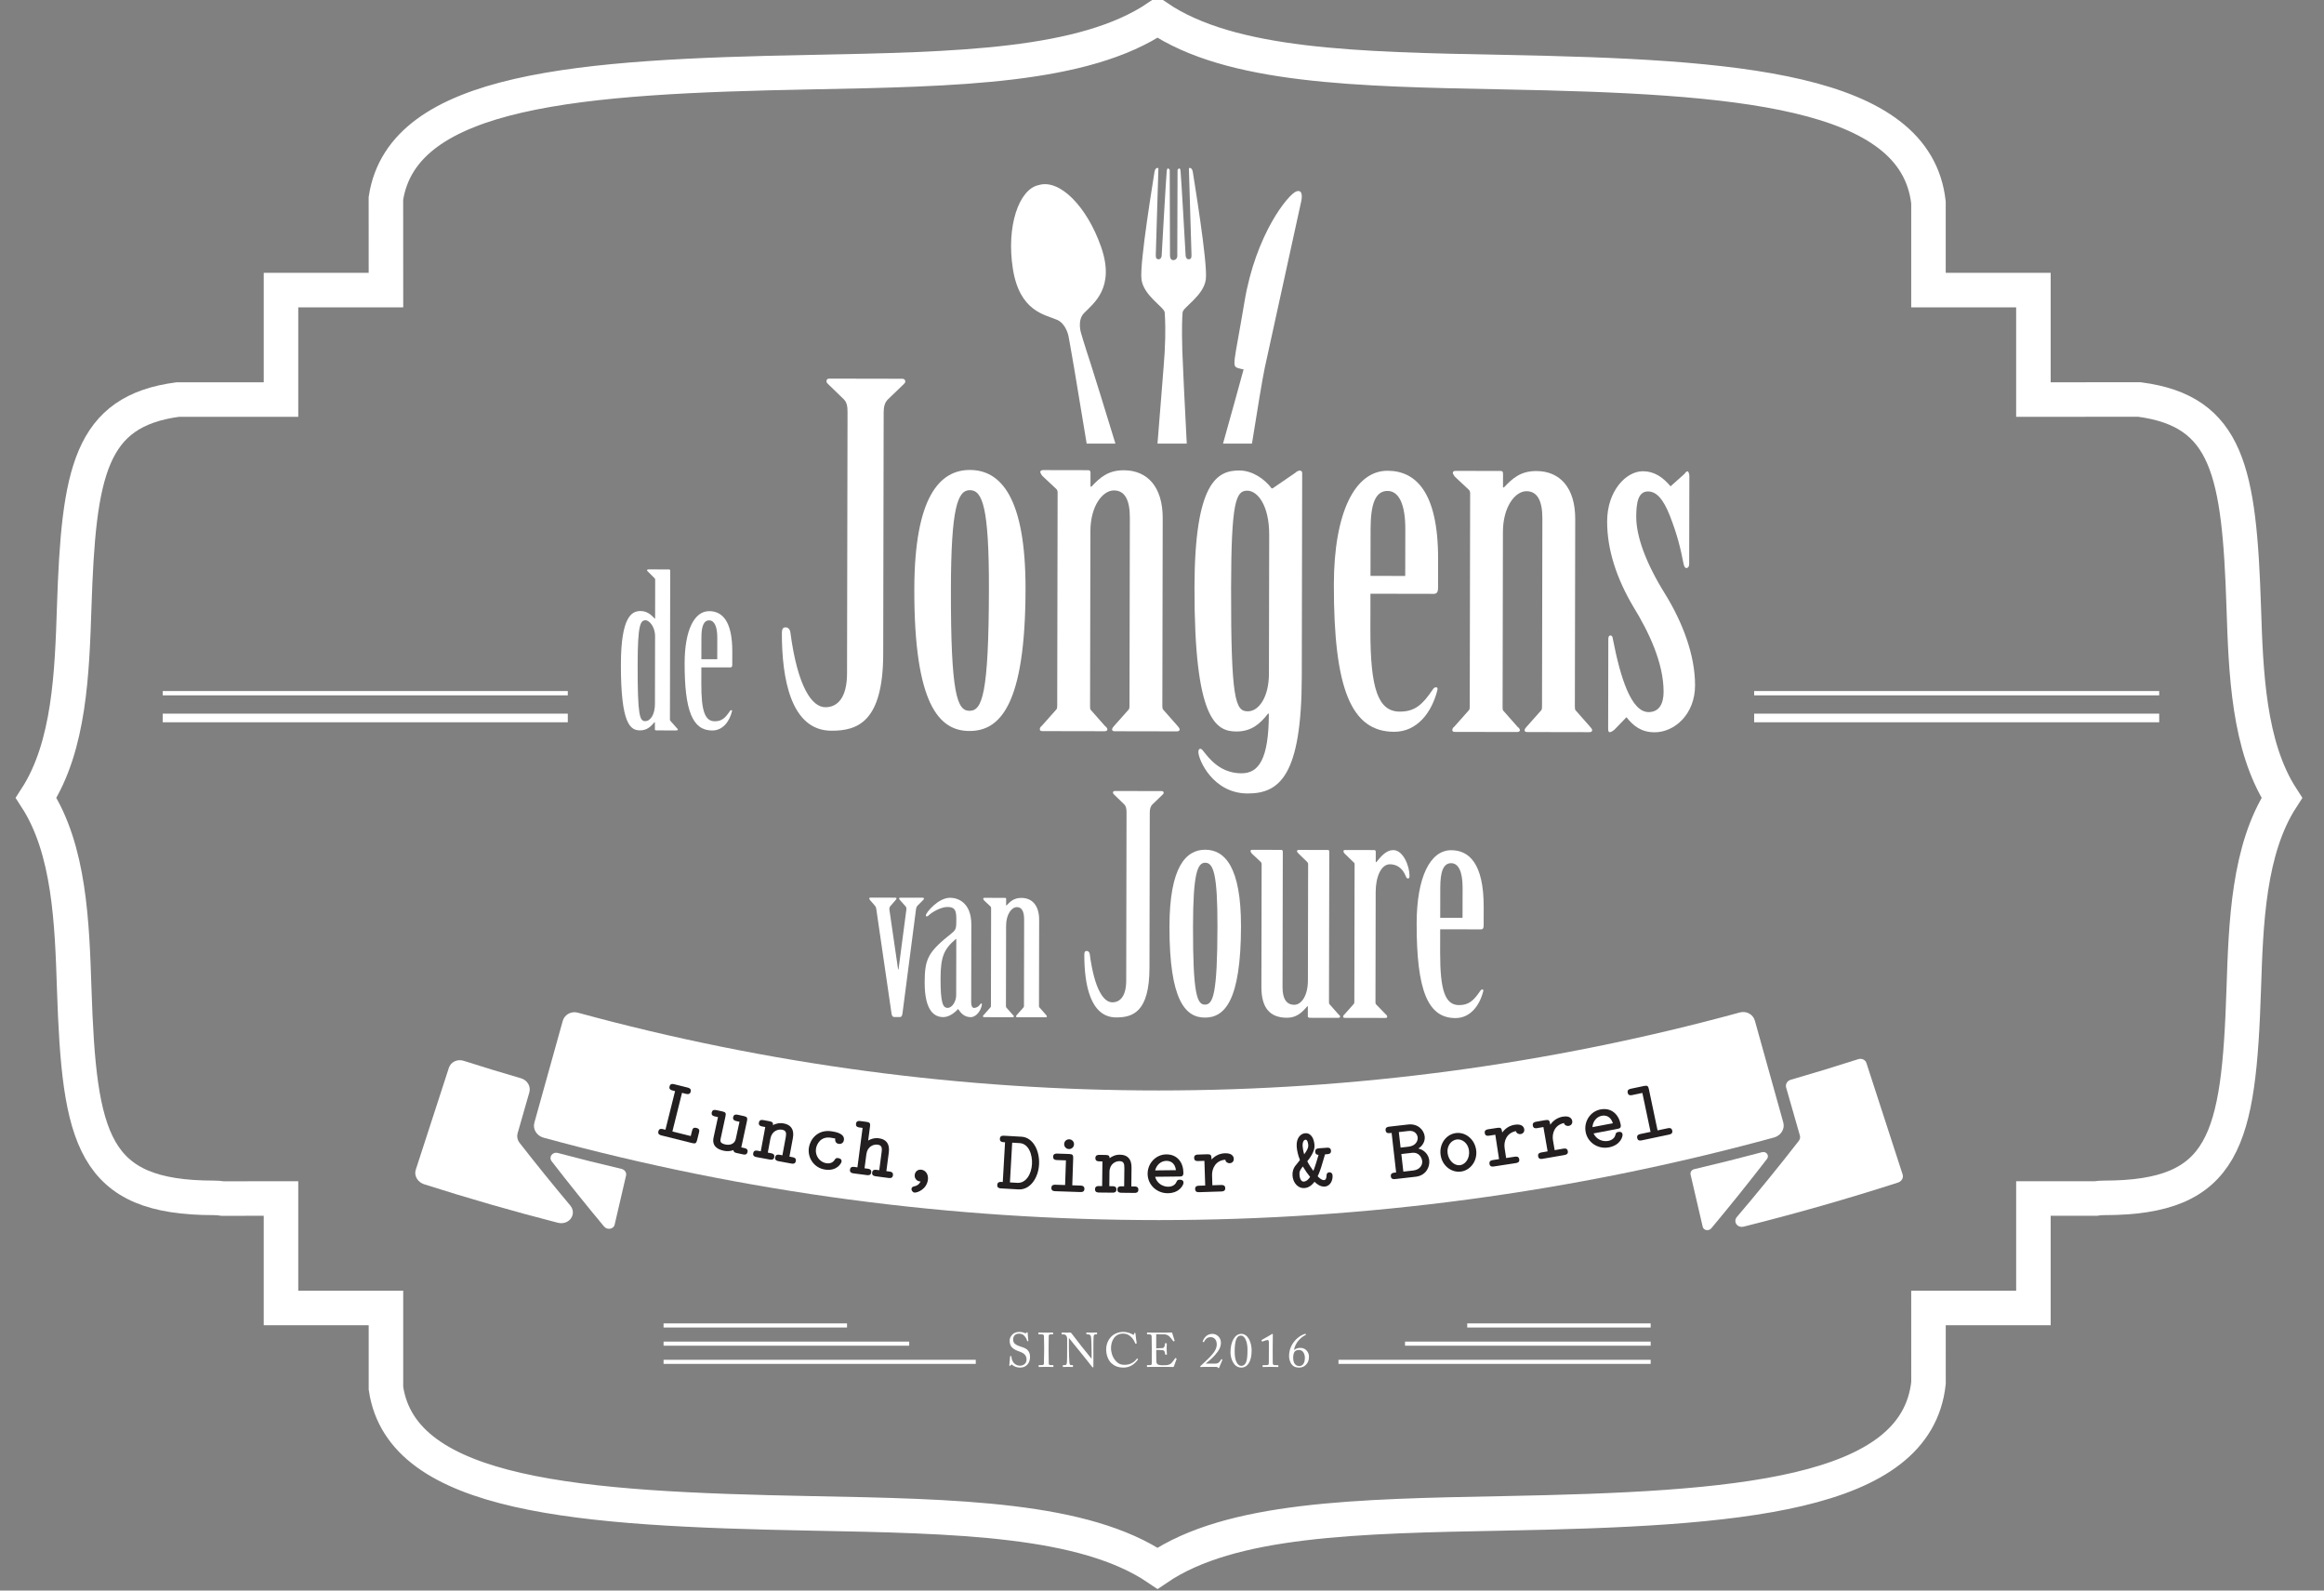
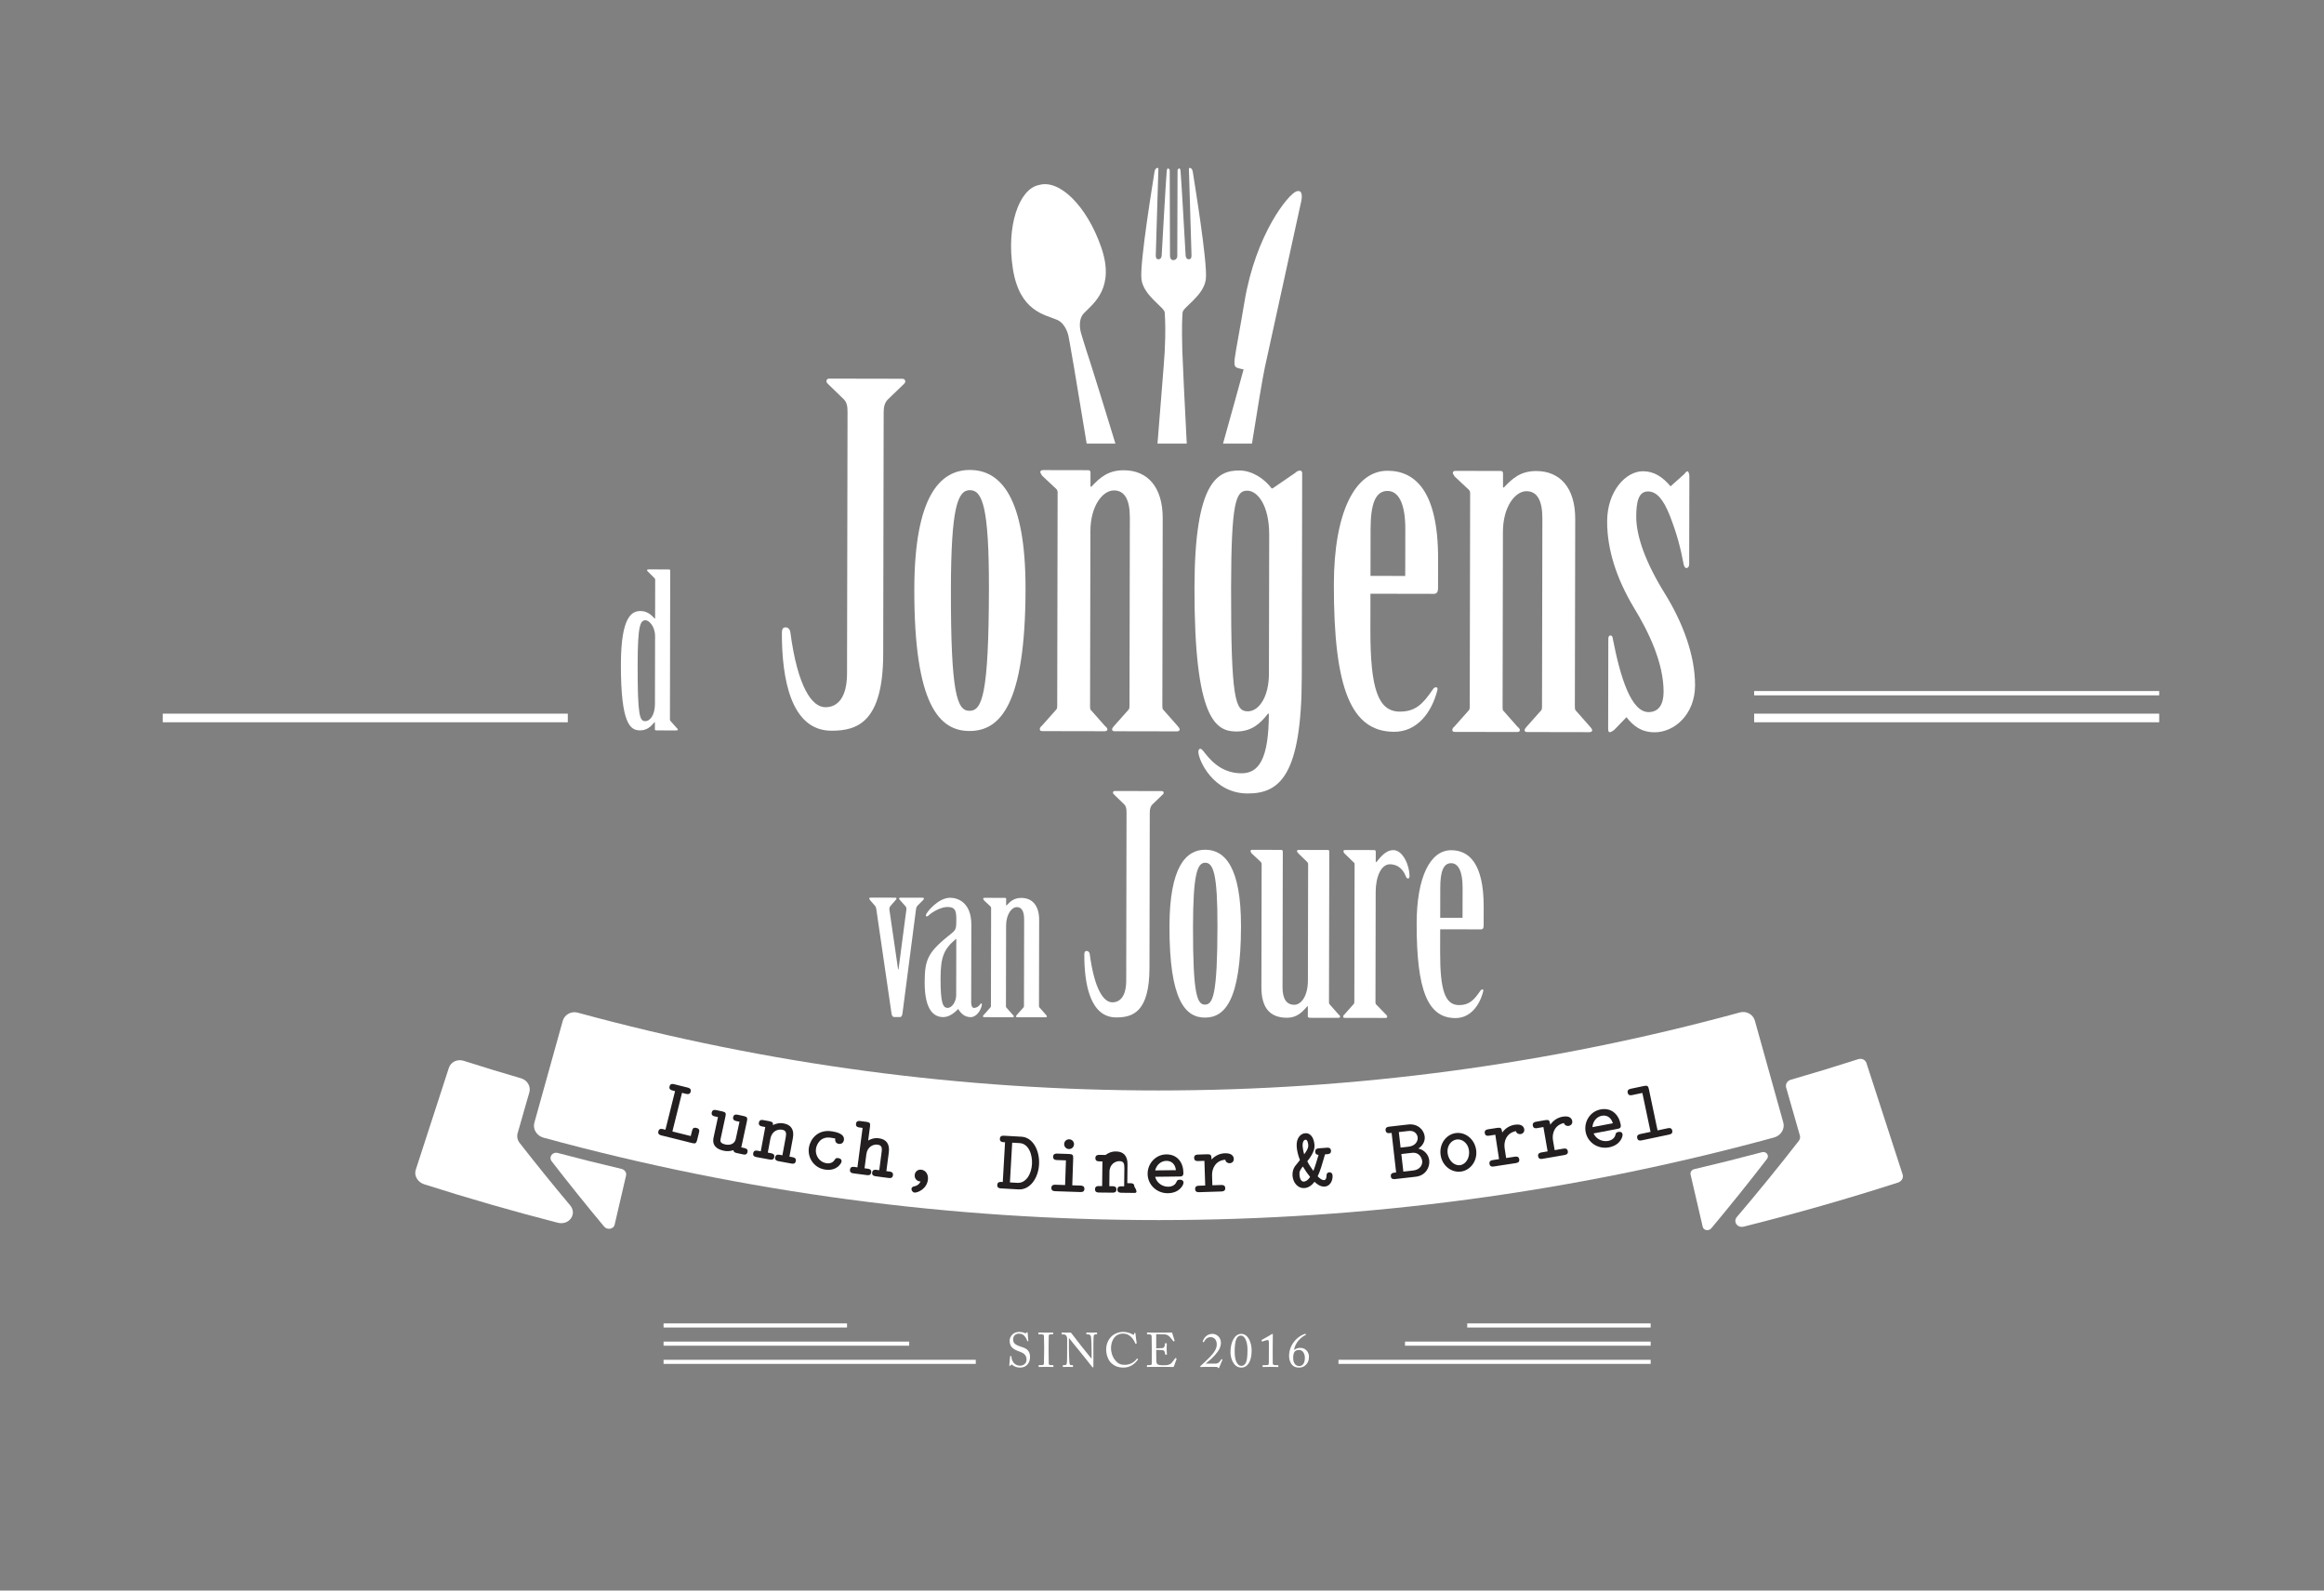
<svg xmlns="http://www.w3.org/2000/svg" version="1.1" id="Layer_1" x="0px" y="0px" width="538.58px" height="368.5px" viewBox="0 0 538.58 368.5" enable-background="new 0 0 538.58 368.5" xml:space="preserve">
  <rect x="0" y="0" width="538.58" height="368.5" fill="#808080" stroke="none" />
  <g>
-     <path fill="none" stroke="#FFFFFF" stroke-width="8" stroke-miterlimit="10" d="M89.443,303.039v18.587   c3.722,25.168,44.927,27.965,98.401,28.992c33.987,0.651,63.382,1.216,80.414,12.715c16.948-11.499,46.278-12.063,80.186-12.711   c54.052-1.037,95.621-3.92,98.479-30.22l-0.007-17.363h24.32v-25.367h14.46c0.532-0.095,1.219-0.147,1.902-0.147   c28.137,0,31.229-13.308,32.389-48.521c0.5-15.101,1.062-32.18,8.824-44.149c-7.765-12.012-8.334-29.115-8.831-44.234   c-1.042-31.331-3.638-45.344-24.155-48.059l-24.589,0.009V67.206h-24.32V46.922c-2.927-26.279-44.468-29.173-98.468-30.209   C314.536,16.061,285.206,15.499,268.258,4c-17.031,11.496-46.421,12.061-80.396,12.713c-53.372,1.023-94.504,3.826-98.43,29.256   l0.012,21.236H65.122v25.363H41.189c-20.363,2.723-22.96,16.731-23.991,48.043c-0.5,15.124-1.064,32.228-8.828,44.236   c7.763,11.972,8.327,29.054,8.826,44.157c1.161,35.211,4.258,48.519,32.384,48.519c0.683,0,1.372,0.053,2.055,0.16l13.485-0.013   v25.367H89.443z" />
    <g>
      <g>
        <g>
          <g>
            <path fill="#FFFFFF" d="M120.751,249.822c-4.449-1.293-8.886-2.646-13.309-4.057c-1.443-0.461-2.97,0.26-3.414,1.619       c-2.561,7.88-5.121,15.761-7.681,23.641c-0.443,1.359,0.435,2.863,1.962,3.352c10.248,3.271,20.566,6.239,30.943,8.904       c2.653,0.679,4.561-2.026,2.878-4.023c-4.013-4.781-7.916-9.606-11.709-14.471c-0.511-0.656-0.681-1.479-0.464-2.238       c0.905-3.159,1.811-6.318,2.716-9.478C123.067,251.696,122.205,250.244,120.751,249.822z" />
          </g>
          <g>
            <path fill="#FFFFFF" d="M142.44,283.743c0.882-3.798,1.765-7.596,2.647-11.395c0.157-0.676-0.31-1.361-1.042-1.534       c-4.938-1.16-9.865-2.391-14.777-3.691c-1.233-0.326-2.174,0.942-1.417,1.924c3.927,5.081,7.974,10.121,12.139,15.113       C140.719,285.035,142.2,284.782,142.44,283.743z" />
          </g>
          <g>
            <path fill="#FFFFFF" d="M403.214,234.564c-88.153,24.084-181.166,24.1-269.326,0.049c-1.508-0.412-3.063,0.441-3.477,1.918       c-2.191,7.861-4.383,15.724-6.575,23.586c-0.413,1.475,0.547,3.033,2.147,3.469c93.338,25.465,191.814,25.447,285.144-0.051       c1.601-0.438,2.56-1.996,2.146-3.47c-2.194-7.861-4.389-15.723-6.583-23.584C406.277,235.006,404.722,234.152,403.214,234.564z       " />
          </g>
          <g>
            <path fill="#FFFFFF" d="M413.932,251.959c1.062,3.709,2.125,7.417,3.188,11.125c0.119,0.42,0.025,0.876-0.257,1.239       c-4.617,5.937-9.398,11.814-14.344,17.626c-0.939,1.102,0.112,2.603,1.583,2.236c11.996-2.998,23.919-6.399,35.745-10.204       c0.846-0.272,1.331-1.104,1.087-1.857c-2.799-8.612-5.598-17.226-8.396-25.838c-0.245-0.752-1.091-1.151-1.89-0.895       c-5.199,1.673-10.417,3.263-15.652,4.771C414.191,250.394,413.714,251.198,413.932,251.959z" />
          </g>
          <g>
            <path fill="#FFFFFF" d="M391.785,272.12c0.938,4.037,1.876,8.074,2.813,12.111c0.195,0.846,1.398,1.051,1.993,0.34       c4.435-5.305,8.735-10.662,12.9-16.066c0.614-0.799-0.151-1.829-1.153-1.562c-5.221,1.39-10.457,2.699-15.707,3.931       C392.036,271.013,391.657,271.57,391.785,272.12z" />
          </g>
        </g>
      </g>
    </g>
    <g>
      <rect x="153.779" y="315.038" fill="#FFFFFF" width="72.35" height="0.951" />
      <rect x="153.779" y="310.822" fill="#FFFFFF" width="56.929" height="0.952" />
      <rect x="153.779" y="306.607" fill="#FFFFFF" width="42.515" height="0.951" />
    </g>
    <g>
      <rect x="310.188" y="315.038" fill="#FFFFFF" width="72.349" height="0.951" />
      <rect x="325.609" y="310.822" fill="#FFFFFF" width="56.928" height="0.952" />
      <rect x="340.023" y="306.607" fill="#FFFFFF" width="42.514" height="0.951" />
    </g>
    <g>
      <rect x="37.717" y="165.338" fill="#FFFFFF" width="93.868" height="1.999" />
-       <rect x="37.717" y="160.101" fill="#FFFFFF" width="93.868" height="0.999" />
      <rect x="406.52" y="165.338" fill="#FFFFFF" width="93.867" height="1.999" />
      <rect x="406.52" y="160.101" fill="#FFFFFF" width="93.867" height="0.999" />
    </g>
    <g>
      <path fill="#FFFFFF" d="M234.645,316.265c-0.135-0.102-0.202-0.135-0.258-0.135c-0.067,0-0.112,0.078-0.179,0.19    c-0.067,0.123-0.123,0.135-0.202,0.135c-0.067,0-0.123-0.057-0.101-0.18c0.045-0.28,0.157-1.702,0.19-2.027    c0.011-0.067,0.034-0.067,0.078-0.067l0.168,0.012c0.045,0,0.067,0.022,0.067,0.09c0.011,0.358,0.034,0.728,0.403,1.299    c0.336,0.526,0.952,0.829,1.568,0.829c0.672,0,1.523-0.415,1.523-1.423c0-1.153-0.829-1.579-1.725-1.893    c-0.347-0.123-1.153-0.403-1.635-0.907c-0.37-0.369-0.56-0.896-0.56-1.635c0-0.561,0.347-1.109,0.695-1.434    c0.403-0.381,0.963-0.538,1.568-0.538c0.638,0,1.131,0.19,1.321,0.28c0.101,0.056,0.157,0.045,0.213-0.012l0.146-0.134    c0.056-0.045,0.09-0.067,0.146-0.067c0.056,0,0.089,0.09,0.089,0.19c0,0.392,0.146,1.534,0.157,1.78    c0,0.057-0.011,0.079-0.056,0.09l-0.135,0.034c-0.034,0.011-0.056,0-0.067-0.034c-0.09-0.324-0.235-0.762-0.695-1.243    c-0.302-0.324-0.694-0.481-1.221-0.481c-0.997,0-1.355,0.739-1.355,1.311c0,0.313,0.067,0.683,0.347,0.975    c0.325,0.324,0.952,0.57,1.277,0.672c0.773,0.246,1.4,0.437,1.803,0.93c0.291,0.347,0.493,0.783,0.493,1.522    c0,1.322-0.806,2.453-2.285,2.453C235.642,316.847,235.093,316.611,234.645,316.265z" />
      <path fill="#FFFFFF" d="M241.978,311.986c0-0.27-0.034-2.285-0.044-2.453c-0.022-0.269-0.135-0.381-0.56-0.381h-0.65    c-0.056,0-0.089-0.022-0.089-0.067v-0.302c0-0.045,0.034-0.067,0.078-0.067c0.135,0,0.706,0.033,1.748,0.033    c0.997,0,1.355-0.033,1.512-0.033c0.056,0,0.079,0.033,0.079,0.078v0.28c0,0.056-0.034,0.078-0.09,0.078h-0.526    c-0.224,0-0.392,0.09-0.392,0.313c0,0.112-0.033,2.587-0.033,2.722v0.862c0,0.112,0.033,2.699,0.033,2.822    c0,0.348,0.168,0.403,0.526,0.403h0.459c0.056,0,0.089,0.022,0.089,0.078v0.292c0,0.044-0.033,0.066-0.101,0.066    c-0.134,0-0.583-0.033-1.557-0.033c-1.064,0-1.546,0.033-1.669,0.033c-0.056,0-0.09-0.022-0.09-0.066v-0.303    c0-0.045,0.034-0.067,0.09-0.067h0.627c0.224,0,0.459-0.033,0.504-0.324c0.022-0.168,0.056-2.588,0.056-3.182V311.986z" />
      <path fill="#FFFFFF" d="M247.307,310.205c0-0.661-0.336-1.03-0.739-1.042l-0.459-0.011c-0.056,0-0.067-0.045-0.067-0.078v-0.291    c0-0.045,0.011-0.067,0.067-0.067c0.056,0,0.146,0.011,0.313,0.011c0.168,0.012,0.415,0.022,0.795,0.022s0.616-0.022,0.75-0.022    c0.146,0,0.235,0.045,0.325,0.146l2.352,3.047c0.123,0.156,2.016,2.475,2.285,2.833h0.045v-1.332c0-0.997-0.011-1.546-0.034-2.106    c-0.011-0.437-0.067-1.534-0.134-1.725c-0.09-0.279-0.302-0.437-0.616-0.437h-0.358c-0.044,0-0.067-0.022-0.067-0.078v-0.291    c0-0.045,0.022-0.067,0.067-0.067c0.157,0,0.515,0.033,1.232,0.033c0.672,0,0.941-0.033,1.086-0.033    c0.079,0,0.09,0.033,0.09,0.078v0.28c0,0.045-0.022,0.078-0.067,0.078h-0.302c-0.302,0-0.415,0.19-0.437,0.616    c-0.044,0.75-0.044,1.859-0.044,2.587v4.188c0,0.157-0.011,0.27-0.056,0.27c-0.134,0-0.235-0.135-0.269-0.18l-1.366-1.725    c-0.784-0.975-1.602-2.005-1.669-2.072c-0.123-0.111-2.184-2.699-2.251-2.788h-0.067v2.486c0,1.041,0.09,2.867,0.112,3.091    c0.044,0.437,0.112,0.649,0.414,0.649h0.336c0.079,0,0.09,0.034,0.09,0.101v0.247c0,0.066-0.011,0.089-0.09,0.089    c-0.112,0-0.784-0.033-1.086-0.033c-0.235,0-1.008,0.033-1.12,0.033c-0.045,0-0.056-0.022-0.056-0.078v-0.291    c0-0.033,0.011-0.067,0.067-0.067h0.381c0.325,0,0.448-0.135,0.504-0.683c0.022-0.213,0.045-1.49,0.045-3.483V310.205z" />
      <path fill="#FFFFFF" d="M257.551,315.816c-0.806-0.762-1.198-2.061-1.198-3.136c0-1.042,0.336-2.117,1.143-2.969    c0.571-0.604,1.579-1.131,2.8-1.131c1.019,0,1.859,0.381,2.262,0.616c0.146,0.09,0.202,0.078,0.224,0l0.09-0.325    c0.022-0.067,0.044-0.067,0.146-0.067c0.101,0,0.123,0.022,0.123,0.18c0,0.213,0.224,1.859,0.28,2.173    c0.011,0.056,0,0.101-0.045,0.112l-0.168,0.044c-0.056,0.012-0.079,0-0.112-0.089c-0.157-0.37-0.403-0.907-0.874-1.389    c-0.47-0.482-1.064-0.863-1.949-0.863c-2.005,0-2.811,1.781-2.8,3.416c0,0.65,0.202,1.916,1.075,2.879    c0.762,0.852,1.4,0.94,2.15,0.94c1.266,0,2.251-0.694,2.766-1.422c0.034-0.057,0.056-0.067,0.09-0.034l0.146,0.112    c0.034,0.022,0.056,0.045,0.022,0.101c-0.672,0.975-1.758,1.882-3.337,1.882C259.063,316.847,258.223,316.433,257.551,315.816z" />
      <path fill="#FFFFFF" d="M267.951,312.389c0.09,0,1.288-0.044,1.423-0.066c0.324-0.057,0.414-0.146,0.515-0.493    c0.034-0.112,0.078-0.336,0.09-0.549c0-0.056,0.033-0.078,0.078-0.078l0.28,0.011c0.056,0,0.078,0.045,0.067,0.09    c-0.034,0.19-0.034,1.108-0.034,1.276c0,0.393,0.045,0.93,0.067,1.165c0,0.057-0.022,0.078-0.067,0.09l-0.246,0.033    c-0.056,0.012-0.078-0.022-0.09-0.101c-0.022-0.146-0.089-0.403-0.123-0.526c-0.067-0.235-0.19-0.403-0.481-0.437    c-0.526-0.057-1.299-0.057-1.479-0.057v0.695c0,0.604,0.022,1.69,0.022,1.915c0.011,0.582,0.291,0.806,0.639,0.873    c0.224,0.045,0.549,0.079,0.828,0.079c0.19,0,0.751-0.012,0.986-0.034c0.19-0.022,0.683-0.146,0.974-0.392    c0.135-0.112,0.762-0.919,0.919-1.177c0.033-0.056,0.067-0.101,0.134-0.066l0.18,0.101c0.056,0.033,0.056,0.067,0.022,0.156    l-0.594,1.646c-0.033,0.102-0.112,0.168-0.246,0.168c-0.057,0-0.303-0.011-0.975-0.022c-0.672,0-1.759-0.011-3.506-0.011    c-0.414,0-0.728,0.011-0.952,0.011c-0.235,0.012-0.381,0.022-0.481,0.022c-0.067,0-0.101-0.022-0.101-0.078v-0.303    c0-0.044,0.034-0.056,0.112-0.056h0.448c0.515,0,0.56-0.078,0.56-0.492v-3.753c0-0.929-0.022-2.329-0.034-2.441    c-0.045-0.358-0.157-0.437-0.571-0.437h-0.403c-0.056,0-0.09-0.011-0.09-0.078v-0.303c0-0.033,0.022-0.056,0.079-0.056    c0.246,0,0.638,0.033,1.377,0.033h0.493c1.108,0,2.217-0.011,3.326-0.011c0.179,0,0.392-0.022,0.448-0.022    c0.056,0,0.078,0.022,0.089,0.056l0.571,1.804c0.012,0.044,0.012,0.078-0.033,0.101l-0.168,0.09    c-0.034,0.021-0.079-0.012-0.09-0.034c-0.022-0.045-0.852-1.108-1.12-1.276c-0.235-0.157-0.549-0.292-0.851-0.303l-1.994-0.045    V312.389z" />
      <path fill="#FFFFFF" d="M279.192,316.679c-0.19,0-0.392,0.011-0.56,0.022c-0.169,0.011-0.303,0.022-0.348,0.022    c-0.056,0-0.09,0-0.123-0.067c-0.034-0.078-0.022-0.112,0.033-0.168c0.526-0.493,1.512-1.355,2.408-2.318s1.411-1.825,1.378-2.8    c-0.034-0.997-0.639-1.591-1.445-1.579c-0.952,0.011-1.311,0.75-1.501,1.086c-0.045,0.078-0.078,0.09-0.134,0.057l-0.157-0.067    c-0.033-0.022-0.045-0.057,0-0.157c0.18-0.437,0.729-1.68,2.24-1.68c0.94,0,1.96,0.772,1.96,2.038c0,0.952-0.381,1.759-1.389,2.89    c-0.762,0.874-1.646,1.523-2.14,1.96h2.273c0.762,0,1.054-0.526,1.3-0.94c0.056-0.101,0.09-0.112,0.201-0.057    c0.09,0.045,0.135,0.09,0.09,0.157l-0.728,1.747c-0.057,0.123,0.033,0.123-0.168,0.123c-0.102,0-0.102-0.011-0.146-0.111    c-0.066-0.146-0.279-0.157-0.615-0.157H279.192z" />
      <path fill="#FFFFFF" d="M285.159,313.318c0-2.564,1.063-4.289,2.497-4.289c1.646,0,2.408,2.139,2.408,3.842    c0,2.564-0.952,3.976-2.396,3.976C285.854,316.847,285.159,314.674,285.159,313.318z M288.754,315.648    c0.246-0.538,0.348-1.389,0.348-3.024c0-1.646-0.561-3.191-1.513-3.191c-0.437,0-0.75,0.168-1.008,0.672    c-0.403,0.784-0.448,2.095-0.448,3.023c0,1.064,0.135,1.849,0.381,2.363c0.348,0.739,0.773,0.952,1.165,0.952    C288.026,316.443,288.451,316.31,288.754,315.648z" />
      <path fill="#FFFFFF" d="M294.06,312.636c0-0.146,0.011-0.672,0-1.557c-0.012-0.381-0.056-0.628-0.269-0.628    c-0.102,0-0.27,0.034-0.448,0.09l-0.784,0.258c-0.045,0.011-0.09,0.011-0.112-0.033l-0.089-0.202    c-0.022-0.045-0.012-0.09,0.066-0.135l2.319-1.332c0.056-0.034,0.101-0.067,0.156-0.067c0.067,0,0.078,0.067,0.078,0.156    c0,0.102-0.033,1.859-0.033,3.305v0.47c0,0.135,0.011,2.509,0.011,2.654c0.012,0.583,0.057,0.661,0.784,0.661h0.403    c0.078,0,0.112,0.034,0.112,0.09v0.258c0,0.066-0.022,0.089-0.101,0.089c-0.102,0-1.624-0.033-1.726-0.033    c-0.101,0-1.68,0.033-1.735,0.033c-0.057,0-0.09-0.022-0.09-0.089v-0.28c0-0.056,0.067-0.067,0.157-0.067h0.515    c0.729,0,0.751-0.033,0.772-0.627c0.012-0.146,0.012-2.408,0.012-2.609V312.636z" />
      <path fill="#FFFFFF" d="M299.456,316.23c-0.561-0.604-0.717-1.479-0.717-2.061c0-1.4,0.515-2.777,1.702-3.932    c0.537-0.515,1.143-0.885,1.646-1.086c0.179-0.078,0.336-0.123,0.414-0.123c0.067,0,0.135,0.033,0.135,0.112    c0,0.089-0.034,0.146-0.101,0.179c-0.896,0.403-2.375,1.635-2.655,3.472c0.358-0.313,0.841-0.515,1.49-0.515    c1.399,0,1.982,1.243,1.982,1.971c0,1.042-0.303,1.523-0.694,1.927c-0.415,0.448-0.885,0.672-1.591,0.672    C300.318,316.847,299.792,316.634,299.456,316.23z M302.401,314.596c0-0.997-0.493-1.837-1.355-1.837    c-0.66,0-0.975,0.269-1.108,0.549c-0.157,0.291-0.247,0.75-0.247,1.221c0,0.571,0.09,1.96,1.445,1.96    C301.382,316.488,302.401,316.365,302.401,314.596z" />
    </g>
    <g>
      <path fill="#231F20" d="M160.412,264.83l-7.104-1.771c-0.35-0.087-0.908-0.247-0.733-0.945c0.179-0.717,0.728-0.602,1.096-0.51    l0.543,0.136l2.23-8.949l-0.543-0.136c-0.35-0.087-0.908-0.247-0.734-0.945c0.179-0.718,0.728-0.603,1.097-0.511l3.067,0.765    c0.33,0.082,0.908,0.246,0.729,0.966c-0.174,0.698-0.781,0.567-1.092,0.49l-0.913-0.228l-2.229,8.948l4.251,1.059l0.286-1.145    c0.121-0.484,0.251-0.927,1.047-0.729c0.776,0.194,0.68,0.663,0.564,1.13l-0.416,1.669    C161.374,264.863,161.17,265.019,160.412,264.83z" />
      <path fill="#231F20" d="M172.155,267.44l-1.388-0.3c-0.371-0.08-0.758-0.186-0.793-0.684c-0.758,0.287-1.538,0.302-2.261,0.146    c-1.485-0.321-2.763-1.13-2.345-3.065l1.023-4.729l-0.704-0.151c-0.312-0.068-0.895-0.214-0.743-0.918s0.708-0.624,1.08-0.544    l1.388,0.3c0.782,0.17,0.868,0.435,0.716,1.137l-1.112,5.141c-0.118,0.547-0.217,1.099,1.112,1.386    c0.566,0.123,2.06,0.221,2.402-1.362l0.846-3.908l-0.704-0.152c-0.333-0.072-0.915-0.218-0.762-0.922s0.728-0.62,1.099-0.54    l1.388,0.301c0.762,0.165,0.867,0.434,0.715,1.136l-1.323,6.118l0.704,0.151c0.312,0.068,0.894,0.214,0.742,0.918    C173.077,267.62,172.526,267.521,172.155,267.44z" />
      <path fill="#231F20" d="M183.382,269.57l-2.929-0.544c-0.334-0.062-0.94-0.194-0.809-0.902c0.136-0.728,0.709-0.642,1.083-0.572    l0.59,0.11l0.778-4.188c0.193-1.042,0.068-1.572-0.856-1.744c-0.904-0.168-2.369,0.271-2.701,2.06l-0.602,3.245l0.688,0.128    c0.374,0.069,0.94,0.194,0.805,0.922c-0.131,0.708-0.725,0.618-1.059,0.556l-3.047-0.565c-0.314-0.059-0.901-0.188-0.77-0.896    c0.136-0.728,0.689-0.646,1.063-0.576l0.688,0.128l1.043-5.621l-0.707-0.133c-0.314-0.058-0.901-0.187-0.77-0.895    s0.689-0.645,1.062-0.575l1.396,0.259c0.767,0.142,0.86,0.403,0.789,0.898c0.542-0.286,1.412-0.592,2.512-0.388    c1.612,0.3,2.494,1.357,2.114,3.402l-0.796,4.286l0.688,0.128c0.374,0.069,0.921,0.191,0.786,0.918    C184.291,269.719,183.697,269.629,183.382,269.57z" />
      <path fill="#231F20" d="M191.151,270.961c-2.509-0.396-4.065-2.727-3.688-5.117c0.278-1.759,1.91-4.275,5.329-3.736    c0.928,0.146,3.014,0.536,2.777,2.037c-0.103,0.652-0.637,0.953-1.189,0.865c-0.534-0.083-0.922-0.448-0.817-1.242l-1.004-0.179    c-2.471-0.39-3.314,1.624-3.455,2.514c-0.261,1.659,0.859,3.153,2.4,3.396c1.265,0.199,1.791-0.568,1.927-0.79    c0.252-0.446,0.496-0.448,0.871-0.389c0.139,0.021,0.827,0.15,0.721,0.822C194.97,269.479,193.976,271.407,191.151,270.961z" />
      <path fill="#231F20" d="M205.928,272.913l-2.954-0.389c-0.337-0.044-0.95-0.145-0.856-0.858c0.096-0.733,0.674-0.678,1.051-0.628    l0.595,0.077l0.553-4.223c0.138-1.052-0.015-1.575-0.947-1.697c-0.912-0.12-2.351,0.397-2.588,2.202l-0.429,3.271l0.694,0.091    c0.376,0.049,0.949,0.145,0.853,0.878c-0.094,0.714-0.691,0.656-1.028,0.611l-3.074-0.402c-0.317-0.042-0.909-0.141-0.816-0.854    c0.096-0.733,0.654-0.68,1.031-0.631l0.694,0.091l1.198-9.141l-0.713-0.094c-0.317-0.041-0.91-0.14-0.816-0.854    c0.096-0.733,0.654-0.681,1.031-0.631l1.408,0.184c0.792,0.104,0.9,0.361,0.807,1.075l-0.426,3.251    c0.525-0.314,1.398-0.664,2.489-0.521c1.625,0.213,2.562,1.225,2.292,3.286l-0.566,4.322l0.694,0.091    c0.377,0.05,0.93,0.143,0.833,0.877C206.843,273.012,206.246,272.954,205.928,272.913z" />
      <path fill="#231F20" d="M211.931,276.296c-0.398-0.042-0.734-0.479-0.694-0.857c0.05-0.478,0.482-0.572,0.728-0.606    c0.207-0.06,0.968-0.221,1.384-1.121c-0.062,0.014-0.102,0.009-0.161,0.003c-0.715-0.075-1.295-0.68-1.207-1.515    c0.073-0.696,0.64-1.3,1.514-1.208c0.935,0.099,1.687,0.983,1.55,2.275C214.808,275.513,212.587,276.364,211.931,276.296z" />
      <path fill="#231F20" d="M236.041,275.561l-4.014-0.229c-0.36-0.02-0.958-0.074-0.917-0.794c0.042-0.738,0.623-0.726,1.002-0.704    l0.279,0.017l0.524-9.209l-0.28-0.016c-0.359-0.021-0.958-0.074-0.917-0.793c0.042-0.74,0.623-0.728,1.002-0.706l4.015,0.229    c2.656,0.15,4.245,3.228,4.062,6.443C240.615,273.015,238.658,275.71,236.041,275.561z M236.291,264.834l-1.718-0.099    l-0.524,9.209l1.718,0.098c2.077,0.118,3.268-2.139,3.393-4.335C239.284,267.53,238.408,264.954,236.291,264.834z" />
      <path fill="#231F20" d="M250.325,276.174l-5.739-0.195c-0.359-0.013-0.959-0.053-0.935-0.772c0.025-0.74,0.606-0.74,0.985-0.728    l2.2,0.074l0.194-5.718l-2.039-0.07c-0.36-0.011-0.959-0.052-0.934-0.792c0.023-0.7,0.625-0.72,0.985-0.707l2.759,0.094    c0.8,0.027,0.932,0.271,0.907,0.992l-0.213,6.258l1.879,0.063c0.36,0.013,0.959,0.054,0.934,0.793    C251.286,276.186,250.686,276.187,250.325,276.174z M247.721,266.216c-0.64-0.022-1.124-0.54-1.102-1.179    c0.021-0.62,0.538-1.104,1.178-1.082c0.64,0.021,1.123,0.539,1.102,1.159C248.877,265.754,248.361,266.237,247.721,266.216z" />
-       <path fill="#231F20" d="M262.884,276.374l-2.981-0.033c-0.34-0.003-0.959-0.03-0.952-0.75c0.009-0.74,0.589-0.754,0.969-0.75    l0.601,0.007l0.047-4.261c0.012-1.061-0.203-1.562-1.144-1.572c-0.92-0.011-2.289,0.674-2.308,2.493l-0.037,3.302l0.7,0.008    c0.38,0.004,0.961,0.03,0.952,0.771c-0.008,0.72-0.608,0.734-0.948,0.729l-3.101-0.033c-0.32-0.005-0.92-0.031-0.912-0.751    c0.008-0.74,0.568-0.754,0.948-0.75l0.7,0.008l0.063-5.721l-0.72-0.008c-0.32-0.004-0.919-0.03-0.912-0.751    c0.008-0.72,0.568-0.754,0.948-0.75l1.421,0.017c0.78,0.009,0.917,0.25,0.932,0.75c0.484-0.374,1.29-0.825,2.41-0.812    c1.641,0.018,2.691,0.909,2.668,2.99l-0.048,4.359l0.7,0.009c0.38,0.004,0.94,0.03,0.932,0.771    C263.805,276.364,263.205,276.378,262.884,276.374z" />
+       <path fill="#231F20" d="M262.884,276.374l-2.981-0.033c-0.34-0.003-0.959-0.03-0.952-0.75c0.009-0.74,0.589-0.754,0.969-0.75    l0.601,0.007l0.047-4.261c0.012-1.061-0.203-1.562-1.144-1.572c-0.92-0.011-2.289,0.674-2.308,2.493l-0.037,3.302l0.7,0.008    c0.38,0.004,0.961,0.03,0.952,0.771c-0.008,0.72-0.608,0.734-0.948,0.729l-3.101-0.033c-0.32-0.005-0.92-0.031-0.912-0.751    c0.008-0.74,0.568-0.754,0.948-0.75l0.7,0.008l0.063-5.721l-0.72-0.008c-0.32-0.004-0.919-0.03-0.912-0.751    c0.008-0.72,0.568-0.754,0.948-0.75l1.421,0.017c0.484-0.374,1.29-0.825,2.41-0.812    c1.641,0.018,2.691,0.909,2.668,2.99l-0.048,4.359l0.7,0.009c0.38,0.004,0.94,0.03,0.932,0.771    C263.805,276.364,263.205,276.378,262.884,276.374z" />
      <path fill="#231F20" d="M270.646,276.445c-2.6,0.029-4.661-1.988-4.688-4.448c-0.028-2.479,1.909-4.52,4.309-4.547    c2.618-0.028,3.96,1.937,3.985,4.236c0.01,0.878-0.43,0.883-0.93,0.889l-5.619,0.062c0.376,1.477,1.726,2.321,3.066,2.307    c0.5-0.006,1.477-0.177,1.867-1.101c0.174-0.442,0.354-0.524,0.794-0.529c0.14-0.001,0.84,0.011,0.848,0.69    C274.284,274.524,273.365,276.415,270.646,276.445z M270.283,268.95c-1.24,0.014-2.27,0.945-2.576,2.209l4.818-0.054    C272.287,269.368,271.203,268.939,270.283,268.95z" />
      <path fill="#231F20" d="M284.98,269.494c-0.52,0.018-0.99-0.328-1.006-0.808c-2.157,0.131-3.14,1.923-3.084,3.642l0.074,2.278    l1.999-0.065c0.359-0.012,0.96-0.011,0.983,0.729c0.024,0.72-0.575,0.759-0.935,0.771l-5.076,0.165    c-0.38,0.013-0.94,0.011-0.964-0.729c-0.023-0.72,0.555-0.759,0.915-0.771l1.419-0.046l-0.186-5.716l-1.418,0.047    c-0.381,0.012-0.941,0.01-0.965-0.729c-0.023-0.7,0.556-0.759,0.916-0.771l2.138-0.069c0.798-0.025,0.946,0.209,0.97,0.93    l0.01,0.279c1.005-1.073,2.154-1.41,3.114-1.442c1.759-0.057,2.028,0.855,2.042,1.295    C285.948,269.104,285.5,269.478,284.98,269.494z" />
      <path fill="#231F20" d="M307.57,267.403l-0.499,0.037l-0.899,3.014c-0.164,0.494-0.459,1.377-0.81,2.064    c0.261,0.281,0.911,0.936,1.529,0.889c0.259-0.019,0.5-0.277,0.527-1.001c-0.013-0.159,0.004-0.761,0.642-0.809    c0,0,0.696-0.071,0.757,0.745c0.073,0.997-0.439,2.459-1.815,2.561c-1.077,0.079-1.957-0.698-2.366-1.108    c-0.567,0.744-1.322,1.381-2.319,1.455c-1.575,0.115-2.661-1.287-2.776-2.844c-0.069-0.936,0.197-1.677,0.578-2.227    c0.058-0.024,0.88-1.107,1.137-1.427c-0.468-1.169-0.686-2.235-0.748-3.073c-0.151-2.053,0.937-3.056,1.954-3.13    c1.476-0.11,2.068,1.41,2.163,2.686c0.032,0.439,0.119,1.615-1.662,3.812c0.333,0.718,1.027,1.709,1.406,2.222    c0.407-1.012,0.839-2.468,1.208-3.718c-0.36,0.007-0.728-0.087-0.773-0.705c-0.052-0.697,0.523-0.779,0.862-0.805l1.795-0.133    c0.379-0.028,0.938-0.049,0.993,0.688C308.506,267.314,307.93,267.378,307.57,267.403z M301.927,270.247    c-0.676,0.892-0.836,1.164-0.775,1.98c0.034,0.459,0.237,1.586,1.015,1.529c0.259-0.02,0.851-0.163,1.443-1.089    C303.125,272.083,302.499,271.207,301.927,270.247z M302.552,264.047c-0.38,0.027-0.742,0.535-0.669,1.531    c0.011,0.14,0.094,0.996,0.357,1.858c0.73-0.976,0.985-1.597,0.948-2.095C303.177,265.183,303.089,264.007,302.552,264.047z" />
      <path fill="#231F20" d="M328.113,272.622l-4.771,0.544c-0.338,0.039-0.937,0.087-1.019-0.628c-0.084-0.735,0.491-0.82,0.869-0.864    l0.356-0.04l-1.045-9.162l-0.358,0.04c-0.378,0.043-0.955,0.09-1.039-0.646c-0.081-0.715,0.512-0.804,0.85-0.841l4.373-0.499    c2.266-0.259,3.668,1.272,3.838,2.763c0.127,1.113-0.458,2.165-1.472,2.805c1.447,0.338,2.382,1.46,2.526,2.731    C331.404,270.416,330.397,272.362,328.113,272.622z M326.44,262.022l-2.267,0.259l0.411,3.597l1.829-0.209    c1.769-0.201,2.211-1.439,2.127-2.175C328.474,262.898,327.95,261.85,326.44,262.022z M327.279,267.081l-2.524,0.287l0.465,4.075    l2.307-0.263c1.569-0.18,2.164-1.315,2.063-2.189C329.497,268.176,328.81,266.905,327.279,267.081z" />
      <path fill="#231F20" d="M338.571,271.431c-2.199,0.295-4.378-1.349-4.72-3.886c-0.338-2.518,1.281-4.732,3.521-5.033    c2.238-0.302,4.385,1.408,4.724,3.924C342.436,268.953,340.772,271.135,338.571,271.431z M337.571,263.998    c-1.287,0.174-2.316,1.521-2.092,3.187c0.229,1.705,1.545,2.94,2.892,2.759c1.348-0.181,2.291-1.721,2.062-3.425    C340.209,264.854,338.88,263.822,337.571,263.998z" />
      <path fill="#231F20" d="M352.419,262.74c-0.514,0.079-1.023-0.207-1.096-0.682c-2.126,0.388-2.888,2.284-2.626,3.982l0.346,2.254    l1.977-0.304c0.356-0.054,0.952-0.126,1.063,0.605c0.11,0.712-0.48,0.823-0.836,0.877l-5.021,0.771    c-0.375,0.058-0.931,0.122-1.042-0.609c-0.11-0.712,0.459-0.819,0.815-0.874l1.403-0.216l-0.868-5.651l-1.402,0.216    c-0.375,0.058-0.932,0.122-1.044-0.608c-0.105-0.692,0.461-0.82,0.817-0.874l2.114-0.325c0.79-0.121,0.964,0.095,1.074,0.807    l0.043,0.276c0.869-1.186,1.971-1.658,2.919-1.804c1.739-0.267,2.116,0.606,2.183,1.041    C353.332,262.236,352.933,262.662,352.419,262.74z" />
      <path fill="#231F20" d="M363.561,260.845c-0.512,0.089-1.027-0.187-1.109-0.66c-2.118,0.429-2.843,2.34-2.549,4.036l0.39,2.245    l1.97-0.341c0.355-0.062,0.95-0.145,1.076,0.584c0.124,0.71-0.464,0.832-0.819,0.894l-5.005,0.867    c-0.376,0.065-0.931,0.142-1.057-0.588c-0.123-0.71,0.444-0.828,0.8-0.89l1.399-0.243l-0.978-5.636l-1.399,0.242    c-0.374,0.065-0.929,0.141-1.056-0.588c-0.12-0.69,0.445-0.828,0.8-0.891l2.109-0.365c0.789-0.136,0.967,0.076,1.091,0.786    l0.047,0.276c0.848-1.203,1.939-1.697,2.885-1.861c1.734-0.301,2.128,0.565,2.204,0.999    C364.465,260.323,364.073,260.757,363.561,260.845z" />
      <path fill="#231F20" d="M372.875,265.82c-2.554,0.49-4.939-1.128-5.403-3.544c-0.468-2.436,1.077-4.789,3.433-5.24    c2.573-0.493,4.243,1.202,4.676,3.461c0.166,0.864-0.266,0.947-0.757,1.041l-5.518,1.059c0.632,1.386,2.108,1.978,3.425,1.726    c0.49-0.095,1.423-0.436,1.643-1.415c0.094-0.466,0.255-0.578,0.688-0.661c0.138-0.026,0.828-0.139,0.956,0.528    C376.115,263.286,375.547,265.309,372.875,265.82z M371.188,258.509c-1.218,0.234-2.064,1.333-2.142,2.631l4.732-0.908    C373.234,258.564,372.091,258.335,371.188,258.509z" />
      <path fill="#231F20" d="M386.771,262.868l-6.28,1.322c-0.333,0.07-0.924,0.175-1.072-0.53c-0.152-0.724,0.411-0.862,0.782-0.941    l2.31-0.486l-1.899-9.021l-2.328,0.49c-0.332,0.07-0.924,0.175-1.071-0.53c-0.153-0.724,0.411-0.863,0.782-0.942l3.013-0.633    c0.783-0.166,0.969,0.04,1.117,0.745l2.012,9.549l2.327-0.49c0.371-0.078,0.924-0.174,1.076,0.55    C387.688,262.654,387.124,262.794,386.771,262.868z" />
    </g>
    <path fill="#FFFFFF" d="M252.788,84.357c-1.73-5.273-2.265-7.213-2.265-7.213s-0.942-2.931,0.699-4.606   c2.271-2.32,7.239-5.892,3.963-15.305c-3.276-9.412-9.606-15.804-14.431-14.363c-4.642,0.915-7.589,9.617-6.016,19.454   c1.571,9.837,7.38,10.547,10.234,11.771c2.11,0.903,2.646,3.772,2.646,3.772s0.458,2.362,1.312,7.421   c0.409,2.42,1.636,9.975,2.903,17.491h6.663C256.104,94.976,253.569,86.739,252.788,84.357z" />
    <path fill="#FFFFFF" d="M273.996,81.232c-0.168-5.734,0.014-7.996,0.024-8.137c0.024-0.294,0.04-0.531,0.04-0.685   c0-1.184,4.916-3.876,5.387-7.705c0.472-3.828-2.866-23.742-2.992-24.718c-0.126-0.977-0.568-1.118-0.771-1.077   c-0.205,0.042-0.159,0.209-0.159,0.209s0.584,19.252,0.598,19.818c0.018,0.567,0.018,1.119-0.631,1.135   c-0.644,0.017-0.723-0.804-0.723-0.804s-1.041-18.479-1.182-19.66s-0.693-0.236-0.693-0.236l-0.062,19.612   c0,0,0.188,1.276-0.965,1.293c-0.847-0.046-0.724-1.293-0.724-1.293l-0.063-19.612c0,0-0.55-0.946-0.693,0.236   c-0.141,1.182-1.179,19.66-1.179,19.66s-0.08,0.821-0.724,0.804c-0.647-0.016-0.647-0.568-0.631-1.135   c0.017-0.566,0.598-19.818,0.598-19.818s0.048-0.167-0.156-0.209c-0.206-0.042-0.647,0.1-0.772,1.077   c-0.126,0.976-3.465,20.89-2.994,24.718c0.472,3.829,5.388,6.521,5.388,7.705c0,0.138,0.013,0.346,0.034,0.601   c0.055,0.794,0.22,3.821-0.047,8.599c-0.16,2.821-0.987,12.538-1.66,21.168h6.782C274.573,93.954,274.075,83.945,273.996,81.232z" />
    <path fill="#FFFFFF" d="M293.123,85.123c0.108-0.49,0.211-0.958,0.309-1.406l8.118-37.059c0,0,0.722-2.943-1.121-2.315   c-1.841,0.629-9.401,9.832-12.027,25.591c-2.421,14.51-3.053,14.882-1.403,15.371c0.319,0.095,0.737,0.188,1.2,0.273   c-0.876,3.307-2.877,10.382-4.767,17.201h6.706C291.355,95.13,292.618,87.427,293.123,85.123z" />
    <g>
      <path fill="#FFFFFF" d="M151.836,134.308c0-0.199-0.049-0.298-0.198-0.398l-1.44-1.445c-0.148-0.099-0.248-0.249-0.248-0.348    c0-0.149,0.15-0.199,0.349-0.198l4.724,0.009c0.199,0,0.298,0.1,0.297,0.299l-0.065,34.263c0,0.199,0,0.348,0.049,0.447    l1.539,1.744c0.149,0.1,0.248,0.249,0.248,0.349c0,0.149-0.149,0.199-0.349,0.198l-4.625-0.009c-0.199,0-0.348-0.1-0.348-0.199    l0.003-1.691l-0.1,0c-0.847,0.993-1.744,1.887-3.335,1.883c-2.188-0.004-4.473-1.251-4.446-15.275    c0.021-11.089,2.51-12.377,4.549-12.374c1.442,0.002,2.435,0.8,3.278,1.746l0.1,0L151.836,134.308z M151.812,147.436    c0.005-2.437-1.484-3.732-2.181-3.734c-1.243-0.002-1.842,1.041-1.859,10.241c-0.023,11.984,0.472,13.129,1.765,13.132    c1.193,0.002,2.241-1.537,2.245-3.974L151.812,147.436z" />
-       <path fill="#FFFFFF" d="M162.53,158.446c-0.012,6.266,0.829,8.654,3.117,8.659c1.641,0.003,2.438-0.792,3.485-2.331    c0.1-0.148,0.199-0.248,0.349-0.248c0.149,0,0.198,0.1,0.148,0.298c-0.602,2.386-2.147,4.422-4.583,4.417    c-4.525-0.008-6.406-4.488-6.385-15.627c0.015-7.559,2.211-12.03,5.692-12.023c2.884,0.006,5.367,2.099,5.353,9.359l-0.006,3.083    c-0.001,0.348-0.101,0.597-0.449,0.596l-6.713-0.013L162.53,158.446z M166.221,152.734l0.009-4.973    c0.005-2.635-0.688-4.029-1.882-4.032c-1.293-0.002-1.793,1.39-1.798,4.025l-0.009,4.973L166.221,152.734z" />
      <path fill="#FFFFFF" d="M192.292,89.352c-0.325-0.327-0.76-0.654-0.76-0.98c0.001-0.326,0.11-0.653,0.654-0.652l16.967,0.032    c0.435,0.001,0.652,0.328,0.651,0.654c0,0.326-0.436,0.652-0.763,0.978l-3.269,3.148c-0.763,0.76-0.982,1.738-0.985,3.043    l-0.106,55.905c-0.03,15.88-6.016,17.826-11.998,17.815c-9.463-0.018-11.506-12.204-11.486-22.645    c0.002-0.87,0.221-1.305,0.873-1.304c0.544,0.001,0.978,0.437,1.085,1.09c1.716,12.946,5.079,17.412,8.125,17.417    c2.937,0.006,5.007-2.383,5.018-7.821l0.115-60.474c0.002-1.305-0.104-2.284-0.864-3.047L192.292,89.352z" />
      <path fill="#FFFFFF" d="M237.665,136.533c-0.051,26.865-5.936,32.836-13.005,32.822c-6.961-0.013-12.823-6.006-12.772-32.872    c0.041-21.426,5.926-27.615,12.887-27.602C231.844,108.896,237.706,115.106,237.665,136.533z M229.181,136.517    c0.036-18.925-1.479-22.952-4.416-22.958c-2.828-0.005-4.358,4.016-4.395,22.941c-0.046,24.472,1.47,28.173,4.297,28.179    C227.605,164.684,229.135,160.989,229.181,136.517z" />
      <path fill="#FFFFFF" d="M252.717,112.742l0.218,0c1.961-2.062,3.814-3.799,7.512-3.792c5.438,0.01,9.02,3.824,9.006,11.111    l-0.083,43.397c-0.001,0.435-0.001,0.761,0.216,0.979l3.364,3.813c0.218,0.218,0.435,0.544,0.435,0.762    c-0.001,0.326-0.327,0.435-0.654,0.434l-14.357-0.027c-0.436-0.001-0.652-0.11-0.651-0.437c0-0.218,0.218-0.543,0.436-0.76    l3.379-3.801c0.217-0.217,0.218-0.543,0.219-0.978l0.083-43.506c0.008-4.133-1.184-6.311-3.685-6.316    c-2.61-0.005-5.445,3.579-5.457,9.453l-0.077,40.352c-0.001,0.435-0.001,0.761,0.106,0.979l3.365,3.813    c0.326,0.218,0.543,0.544,0.542,0.762c0,0.326-0.327,0.434-0.653,0.434l-14.357-0.027c-0.435,0-0.652-0.11-0.651-0.436    c0-0.218,0.109-0.544,0.437-0.76l3.379-3.801c0.218-0.217,0.219-0.543,0.22-0.979l0.093-49.271    c0.001-0.435-0.107-0.652-0.325-0.871l-3.257-3.051c-0.217-0.327-0.434-0.654-0.434-0.871c0-0.326,0.327-0.435,0.653-0.434    l10.441,0.02c0.436,0.001,0.543,0.219,0.542,0.653L252.717,112.742z" />
      <path fill="#FFFFFF" d="M301.685,156.776c-0.043,22.95-5.163,27.073-12.559,27.059c-8.049-0.016-11.406-7.853-11.403-9.593    c0.001-0.435,0.11-0.761,0.438-0.76c0.326,0,0.651,0.436,0.977,0.872c2.17,2.832,4.777,4.794,8.584,4.802    c3.915,0.008,6.313-3.143,6.334-13.802l-0.217,0c-1.745,2.281-3.815,4.126-7.296,4.12c-4.785-0.009-9.783-2.738-9.725-33.409    c0.046-24.363,5.271-27.073,10.383-27.063c3.046,0.006,5.871,1.969,7.497,4.147l0.218,0l5.228-3.579    c0.327-0.326,0.763-0.542,1.089-0.542s0.544,0.219,0.543,0.545L301.685,156.776z M294.133,123.915    c0.014-6.852-2.699-10.229-5.092-10.234c-2.61-0.005-3.703,2.495-3.74,22.399c-0.05,26.212,1.033,28.716,3.861,28.721    c2.609,0.005,4.899-3.362,4.91-8.692L294.133,123.915z" />
      <path fill="#FFFFFF" d="M317.584,145.93c-0.026,13.705,1.812,18.929,6.816,18.938c3.589,0.007,5.332-1.73,7.623-5.097    c0.218-0.326,0.436-0.543,0.763-0.542c0.326,0,0.434,0.218,0.325,0.653c-1.316,5.218-4.696,9.671-10.025,9.661    c-9.897-0.019-14.012-9.815-13.966-34.178c0.031-16.532,4.835-26.312,12.448-26.298c6.309,0.012,11.738,4.591,11.709,20.47    l-0.014,6.744c-0.001,0.761-0.22,1.304-0.98,1.303l-14.684-0.028L317.584,145.93z M325.656,133.437l0.021-10.876    c0.011-5.765-1.506-8.813-4.117-8.818c-2.827-0.005-3.921,3.038-3.932,8.803l-0.021,10.876L325.656,133.437z" />
      <path fill="#FFFFFF" d="M348.315,112.923l0.218,0c1.962-2.062,3.813-3.799,7.512-3.792c5.438,0.01,9.021,3.824,9.007,11.111    l-0.083,43.397c-0.001,0.435-0.001,0.761,0.215,0.979l3.365,3.813c0.218,0.218,0.435,0.544,0.435,0.762    c-0.001,0.326-0.328,0.435-0.654,0.434l-14.356-0.027c-0.436-0.001-0.652-0.11-0.651-0.437c0-0.218,0.218-0.543,0.436-0.76    l3.379-3.801c0.219-0.217,0.219-0.543,0.22-0.978l0.083-43.506c0.008-4.133-1.186-6.311-3.687-6.316    c-2.61-0.005-5.445,3.579-5.456,9.453l-0.077,40.352c-0.001,0.435-0.001,0.761,0.106,0.979l3.365,3.813    c0.326,0.218,0.543,0.544,0.543,0.762c-0.001,0.326-0.327,0.434-0.653,0.434l-14.357-0.027c-0.435,0-0.652-0.11-0.651-0.436    c0-0.218,0.109-0.544,0.436-0.761l3.379-3.8c0.219-0.217,0.219-0.543,0.22-0.979l0.094-49.271    c0.001-0.435-0.108-0.652-0.324-0.871l-3.258-3.052c-0.217-0.326-0.434-0.653-0.433-0.871c0-0.326,0.326-0.435,0.652-0.434    l10.441,0.02c0.436,0.001,0.544,0.219,0.543,0.653L348.315,112.923z" />
      <path fill="#FFFFFF" d="M391.459,130.734c0,0.436-0.218,0.87-0.653,0.869c-0.326-0.001-0.543-0.436-0.65-0.98    c-0.646-3.374-1.401-6.637-3.241-11.318c-1.408-3.483-2.927-5.444-4.994-5.448c-2.284-0.004-2.724,2.605-2.729,5.868    c-0.009,4.568,2.264,10.772,6.601,17.741c4.12,6.643,7.043,14.262,7.029,21.332c-0.013,6.743-4.806,10.867-9.374,10.858    c-3.045-0.006-4.893-1.423-6.52-3.493l-2.833,2.931c-0.327,0.217-0.653,0.542-1.089,0.542c-0.218,0-0.326-0.327-0.325-0.762    l0.04-20.883c0-0.326,0.109-0.761,0.436-0.761c0.544,0.001,0.543,0.437,0.651,0.98c1.724,8.813,4.21,16.758,8.234,16.766    c2.393,0.004,3.483-1.843,3.489-4.671c0.013-6.743-3.454-13.928-6.924-19.59c-3.902-6.534-6.174-13.281-6.161-19.916    c0.013-7.069,4.372-11.629,8.287-11.622c2.61,0.005,4.566,1.314,6.411,3.493l3.159-2.822c0.219-0.217,0.437-0.651,0.763-0.651    c0.218,0,0.434,0.545,0.433,1.089L391.459,130.734z" />
      <path fill="#FFFFFF" d="M209.154,234.729c-0.051,0.448-0.201,0.896-0.549,0.895l-1.393-0.003c-0.398,0-0.546-0.448-0.595-0.747    l-3.534-24.225c-0.049-0.348-0.148-0.646-0.396-0.895l-1.042-1.195c-0.1-0.15-0.199-0.3-0.199-0.399    c0-0.149,0.1-0.199,0.299-0.198l5.719,0.011c0.149,0,0.299,0.05,0.298,0.149c0,0.149-0.05,0.249-0.2,0.398l-1.246,1.439    c-0.149,0.148-0.25,0.497-0.2,0.795l2.012,13.828h0.1l1.816-13.82c0.05-0.298,0.001-0.597-0.197-0.796l-1.29-1.444    c-0.1-0.149-0.198-0.249-0.198-0.398c0-0.1,0.149-0.149,0.299-0.149l5.171,0.01c0.149,0.001,0.299,0.051,0.298,0.2    c0,0.1-0.1,0.249-0.25,0.397l-1.196,1.191c-0.249,0.248-0.349,0.546-0.399,0.894L209.154,234.729z" />
      <path fill="#FFFFFF" d="M225.071,232.272c-0.001,0.646,0.197,1.244,0.644,1.244c0.498,0.001,1.045-0.246,1.444-0.842    c0.099-0.1,0.149-0.198,0.249-0.198s0.149,0.1,0.149,0.249c-0.202,1.441-1.349,2.931-2.592,2.929    c-1.542-0.003-2.335-0.999-2.93-1.896c-0.798,0.895-2.093,1.886-3.435,1.884c-1.939-0.004-4.324-1.252-4.311-8.064    c0.01-5.57,0.859-7.06,6.337-11.426c0.996-0.794,0.997-1.241,1.001-3.28c0.004-2.188-0.492-2.736-2.083-2.739    c-1.442-0.002-3.533,1.137-4.43,2.031c-0.1,0.1-0.249,0.148-0.398,0.148c-0.1,0-0.149-0.1-0.149-0.249    c0.001-0.597,2.843-4.073,5.627-4.067c1.79,0.003,4.921,1.104,4.911,6.226L225.071,232.272z M221.618,217.546h-0.099    c-2.74,2.333-3.539,4.071-3.548,9.144c-0.011,5.669,0.534,6.813,1.628,6.816c1.094,0.002,1.992-1.538,1.994-2.931L221.618,217.546    z" />
      <path fill="#FFFFFF" d="M233.167,209.762h0.1c0.897-0.943,1.744-1.738,3.435-1.734c2.487,0.005,4.124,1.749,4.118,5.08    l-0.038,19.842c0,0.199,0,0.349,0.099,0.448l1.539,1.743c0.099,0.1,0.199,0.248,0.198,0.348c0,0.149-0.15,0.199-0.299,0.199    l-6.564-0.013c-0.199,0-0.298-0.051-0.298-0.2c0-0.1,0.1-0.247,0.2-0.347l1.544-1.737c0.1-0.1,0.1-0.249,0.1-0.448l0.038-19.891    c0.004-1.89-0.541-2.886-1.685-2.888c-1.194-0.003-2.49,1.636-2.495,4.321l-0.035,18.449c0,0.199,0,0.349,0.049,0.448l1.539,1.743    c0.148,0.1,0.248,0.248,0.248,0.348c0,0.149-0.15,0.199-0.299,0.199l-6.564-0.013c-0.199,0-0.298-0.05-0.298-0.199    c0-0.1,0.05-0.248,0.2-0.348l1.544-1.737c0.1-0.1,0.1-0.249,0.1-0.448l0.043-22.526c0-0.199-0.049-0.299-0.148-0.398l-1.489-1.395    c-0.1-0.149-0.199-0.299-0.199-0.398c0-0.149,0.15-0.199,0.299-0.199l4.774,0.009c0.199,0.001,0.249,0.101,0.248,0.3    L233.167,209.762z" />
      <path fill="#FFFFFF" d="M258.418,184.307c-0.209-0.21-0.488-0.42-0.488-0.63s0.07-0.42,0.421-0.419l10.911,0.021    c0.28,0.001,0.419,0.211,0.419,0.421s-0.281,0.419-0.491,0.628l-2.102,2.025c-0.491,0.488-0.632,1.118-0.634,1.957l-0.068,35.952    c-0.02,10.213-3.869,11.464-7.716,11.457c-6.085-0.012-7.399-7.849-7.386-14.563c0.001-0.56,0.141-0.839,0.561-0.838    c0.35,0.001,0.629,0.28,0.698,0.701c1.103,8.325,3.267,11.197,5.225,11.201c1.889,0.003,3.221-1.533,3.228-5.03l0.074-38.891    c0.001-0.839-0.067-1.469-0.556-1.959L258.418,184.307z" />
      <path fill="#FFFFFF" d="M287.598,214.649c-0.033,17.277-3.816,21.116-8.363,21.108c-4.477-0.009-8.247-3.862-8.214-21.14    c0.026-13.779,3.811-17.759,8.287-17.75C283.854,196.876,287.624,200.87,287.598,214.649z M282.143,214.639    c0.022-12.17-0.951-14.761-2.84-14.764c-1.818-0.004-2.804,2.583-2.826,14.753c-0.03,15.738,0.945,18.118,2.764,18.122    C281.129,232.753,282.112,230.377,282.143,214.639z" />
      <path fill="#FFFFFF" d="M307.988,231.966c0,0.279-0.001,0.489,0.069,0.629l2.163,2.452c0.21,0.14,0.35,0.351,0.349,0.49    c0,0.21-0.21,0.279-0.489,0.279l-6.505-0.013c-0.28-0.001-0.489-0.141-0.489-0.281l0.005-2.378h-0.141    c-1.191,1.396-2.453,2.653-4.691,2.649c-4.057-0.008-5.941-2.39-5.932-7.146l0.054-28.397c0-0.28-0.068-0.42-0.209-0.561    l-2.094-1.962c-0.141-0.211-0.279-0.421-0.279-0.561c0-0.21,0.21-0.279,0.42-0.278l6.715,0.013c0.21,0,0.35,0.141,0.35,0.42    l-0.061,31.406c-0.005,2.658,0.902,4.058,2.721,4.062c1.679,0.003,3.152-2.162,3.158-5.59l0.052-26.929    c0-0.28-0.069-0.42-0.209-0.561l-2.024-1.962c-0.21-0.211-0.35-0.421-0.35-0.561c0-0.21,0.21-0.279,0.42-0.278l6.715,0.013    c0.28,0,0.35,0.141,0.35,0.42L307.988,231.966z" />
      <path fill="#FFFFFF" d="M318.76,231.985c0,0.279-0.001,0.489,0.069,0.63l2.373,2.452c0.21,0.141,0.279,0.351,0.278,0.49    c0,0.21-0.14,0.28-0.419,0.279l-9.373-0.018c-0.28-0.001-0.42-0.071-0.42-0.281c0.001-0.14,0.071-0.35,0.281-0.489l2.173-2.443    c0.14-0.14,0.141-0.35,0.141-0.629l0.061-31.686c0-0.28-0.068-0.42-0.278-0.562l-2.024-1.962c-0.21-0.21-0.279-0.42-0.279-0.56    c0-0.21,0.14-0.279,0.42-0.278l6.715,0.013c0.21,0,0.35,0.14,0.35,0.419l-0.005,2.378l0.14,0.001    c1.122-1.396,2.313-2.793,3.922-2.79c2.309,0.005,3.771,3.715,3.767,5.953c-0.001,0.35-0.071,0.629-0.351,0.628    c-0.28-0.001-0.42-0.28-0.559-0.63c-0.767-1.891-2.163-2.662-3.633-2.665c-2.028-0.004-3.293,2.86-3.3,6.428L318.76,231.985z" />
      <path fill="#FFFFFF" d="M333.748,220.683c-0.017,8.813,1.167,12.173,4.384,12.179c2.309,0.005,3.43-1.112,4.902-3.277    c0.14-0.21,0.281-0.35,0.49-0.349c0.21,0,0.279,0.14,0.209,0.419c-0.846,3.355-3.019,6.22-6.446,6.214    c-6.365-0.013-9.012-6.312-8.982-21.98c0.021-10.632,3.11-16.921,8.007-16.911c4.057,0.007,7.549,2.951,7.529,13.163l-0.009,4.337    c-0.001,0.489-0.141,0.839-0.631,0.838l-9.442-0.018L333.748,220.683z M338.939,212.649l0.014-6.995    c0.007-3.707-0.969-5.668-2.646-5.671c-1.819-0.004-2.522,1.954-2.529,5.661l-0.014,6.995L338.939,212.649z" />
    </g>
  </g>
</svg>